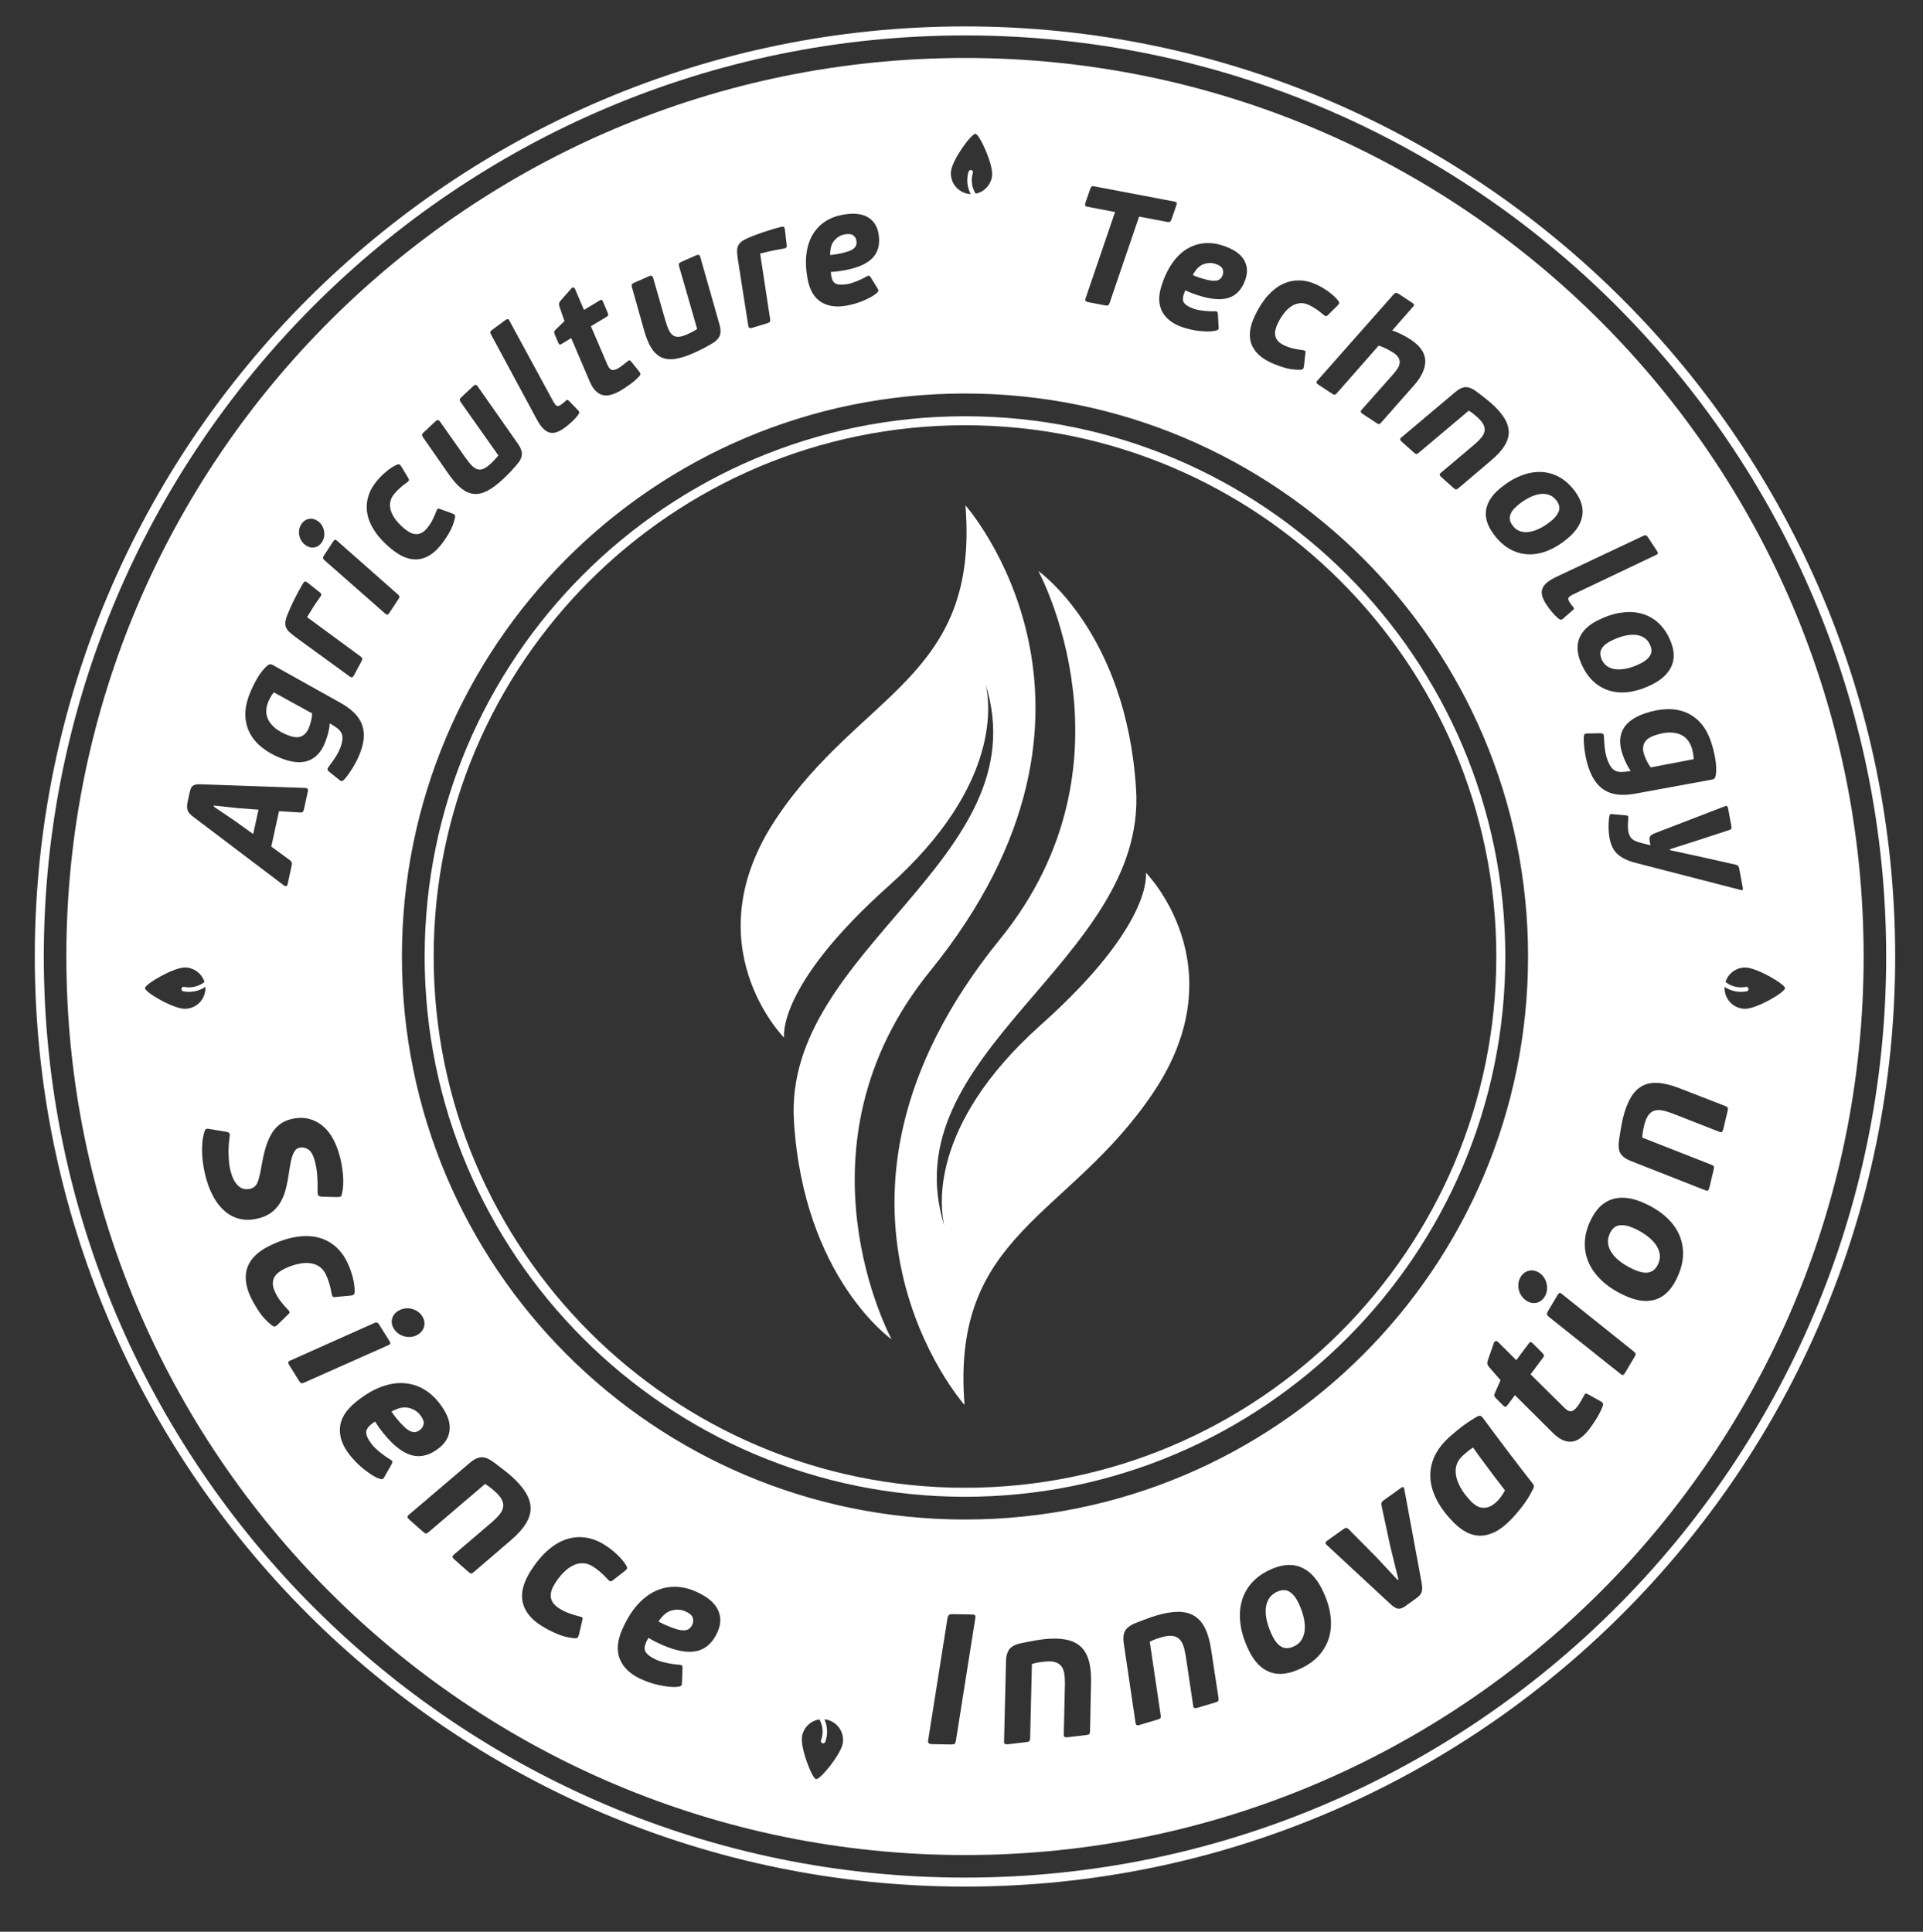
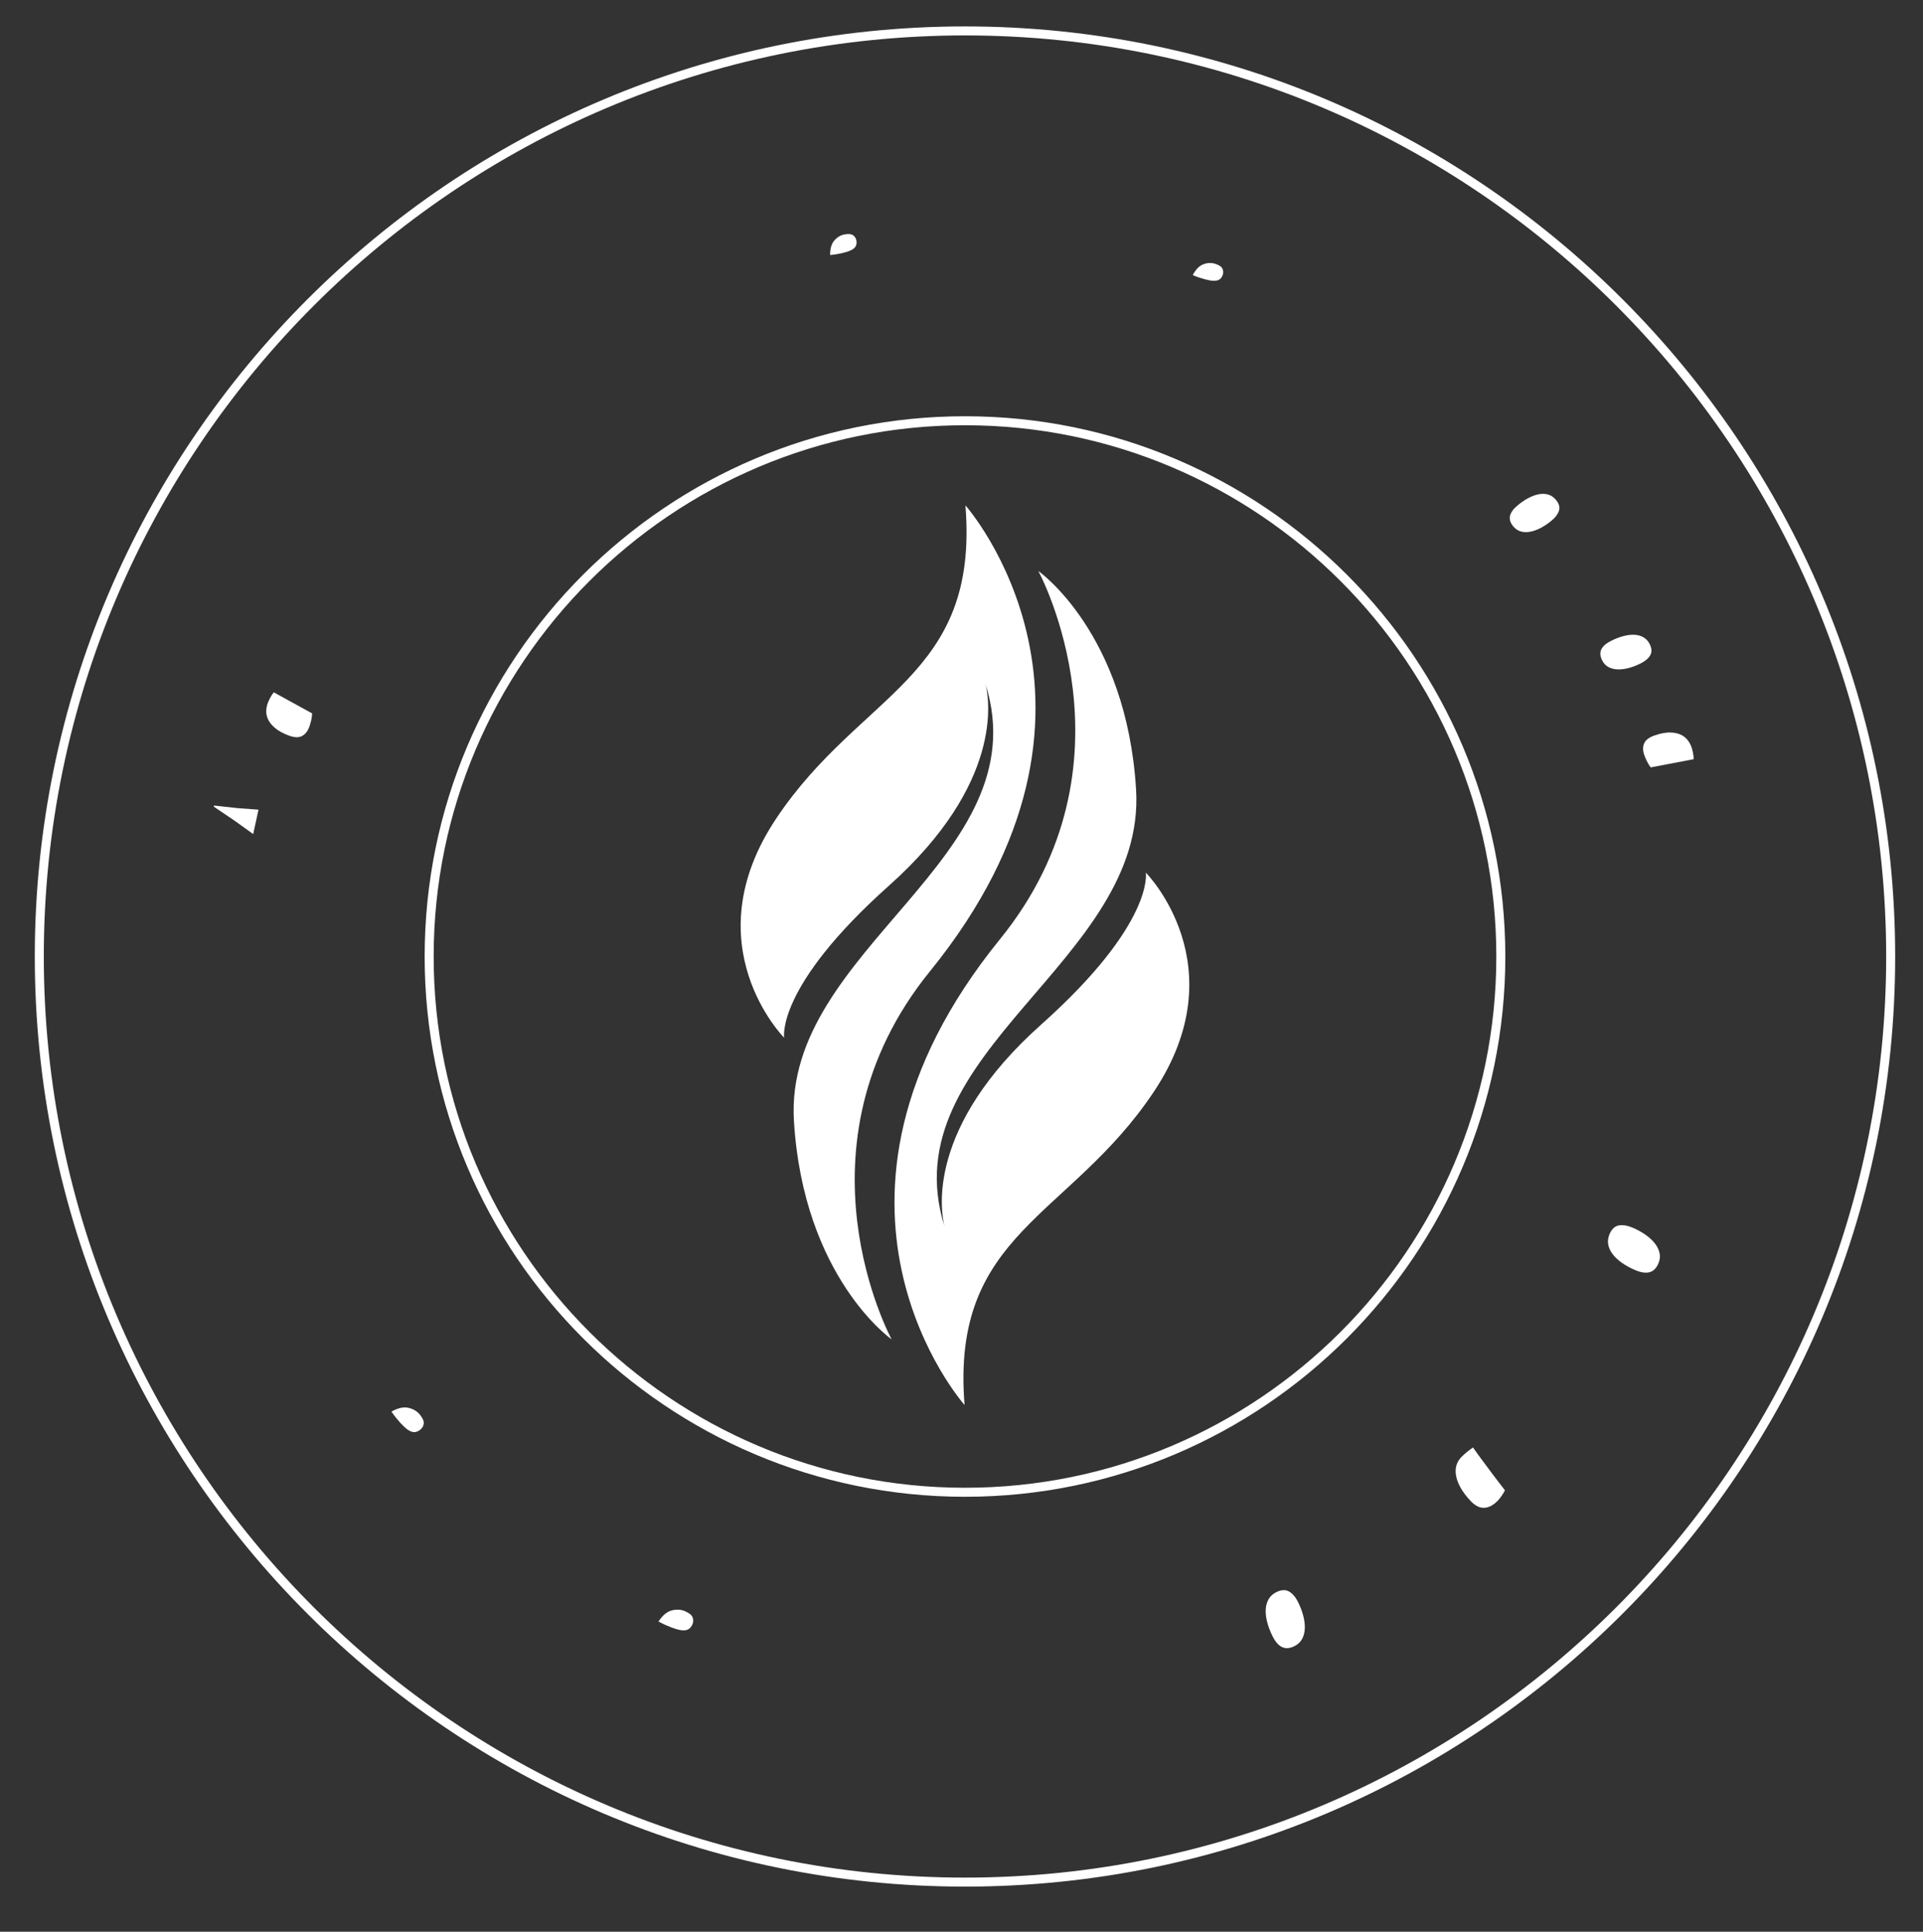
<svg xmlns="http://www.w3.org/2000/svg" version="1.1" id="Layer_1" x="0px" y="0px" width="307.562px" height="309px" viewBox="0 0 307.562 309" enable-background="new 0 0 307.562 309" xml:space="preserve">
  <rect x="0" y="0" width="307.562" height="309" fill="#333333" stroke="none" />
  <g>
    <g>
      <path fill="#FFFFFF" d="M63.374,226.83c0.491,0.6,0.918,1.07,1.287,1.41c0.367,0.342,0.7,0.576,0.999,0.704    c0.297,0.128,0.575,0.166,0.828,0.113c0.253-0.055,0.505-0.182,0.754-0.384c0.294-0.242,0.472-0.557,0.525-0.947    c0.057-0.393-0.148-0.874-0.612-1.443c-0.451-0.553-1.064-0.917-1.84-1.092c-0.776-0.175-1.678,0.029-2.704,0.609    c0.123,0.182,0.25,0.36,0.38,0.534C63.121,226.513,63.25,226.676,63.374,226.83z" />
      <path fill="#FFFFFF" d="M207.616,256.276c-0.396-0.799-0.875-1.365-1.438-1.696c-0.561-0.332-1.243-0.299-2.044,0.095    c-0.535,0.265-0.94,0.632-1.218,1.101c-0.276,0.471-0.436,1.014-0.474,1.63c-0.037,0.615,0.033,1.289,0.217,2.018    c0.183,0.729,0.469,1.485,0.855,2.269c0.44,0.893,0.946,1.478,1.517,1.759c0.571,0.284,1.239,0.237,2.006-0.144    c0.551-0.273,0.959-0.656,1.224-1.154c0.264-0.495,0.407-1.058,0.428-1.688c0.021-0.63-0.063-1.303-0.249-2.018    C208.252,257.729,207.978,257.009,207.616,256.276z" />
      <path fill="#FFFFFF" d="M109.587,257.734c-0.655-0.287-1.367-0.332-2.139-0.136c-0.77,0.196-1.48,0.789-2.128,1.773    c0.19,0.106,0.385,0.208,0.581,0.304c0.195,0.099,0.385,0.188,0.566,0.268c0.709,0.309,1.305,0.535,1.787,0.67    s0.885,0.194,1.21,0.172c0.323-0.022,0.586-0.115,0.788-0.279c0.202-0.16,0.367-0.391,0.497-0.684    c0.152-0.348,0.166-0.709,0.036-1.083C110.657,258.364,110.257,258.03,109.587,257.734z" />
      <path fill="#FFFFFF" d="M194.372,42.201c-0.599-0.196-1.228-0.175-1.889,0.065c-0.658,0.24-1.23,0.819-1.714,1.738    c0.177,0.078,0.354,0.149,0.535,0.219c0.181,0.067,0.355,0.129,0.521,0.184c0.65,0.212,1.19,0.356,1.627,0.435    c0.437,0.077,0.793,0.092,1.077,0.046c0.281-0.048,0.505-0.15,0.667-0.312c0.163-0.161,0.289-0.375,0.378-0.645    c0.104-0.318,0.084-0.636-0.062-0.953C195.368,42.662,194.989,42.402,194.372,42.201z" />
      <path fill="#FFFFFF" d="M136.499,39.789c0.227-0.177,0.373-0.374,0.44-0.592c0.067-0.22,0.075-0.467,0.024-0.746    c-0.059-0.331-0.229-0.6-0.503-0.81c-0.278-0.212-0.737-0.259-1.373-0.145c-0.622,0.111-1.165,0.43-1.63,0.954    c-0.468,0.524-0.695,1.306-0.688,2.345c0.194-0.017,0.387-0.038,0.577-0.063c0.192-0.024,0.371-0.054,0.546-0.085    c0.67-0.121,1.216-0.251,1.636-0.389C135.948,40.12,136.272,39.963,136.499,39.789z" />
      <polygon fill="#FFFFFF" points="40.495,133.415 41.345,129.515 37.984,129.267 34.233,128.851 34.193,129.03 37.542,131.293   " />
      <path fill="#FFFFFF" d="M262.98,118.872c-0.245,0.535-0.251,1.151-0.015,1.848c0.077,0.233,0.203,0.537,0.375,0.914    c0.172,0.375,0.395,0.749,0.667,1.118l6.872-1.311c0.006-0.317-0.031-0.653-0.104-1.017c-0.076-0.362-0.152-0.652-0.223-0.868    c-0.152-0.448-0.377-0.857-0.675-1.226c-0.302-0.371-0.688-0.657-1.163-0.858c-0.473-0.2-1.039-0.303-1.694-0.304    c-0.655,0-1.433,0.148-2.327,0.45C263.798,117.92,263.226,118.337,262.98,118.872z" />
      <path fill="#FFFFFF" d="M44.047,116.495c0.503,0.421,1.195,0.798,2.08,1.137c0.88,0.342,1.587,0.383,2.118,0.128    c0.529-0.257,0.926-0.729,1.19-1.415c0.087-0.229,0.186-0.542,0.29-0.942c0.11-0.399,0.174-0.828,0.202-1.287l-6.132-3.372    c-0.205,0.241-0.395,0.524-0.568,0.852c-0.172,0.327-0.298,0.599-0.38,0.811c-0.169,0.44-0.256,0.899-0.262,1.375    c-0.006,0.478,0.11,0.943,0.346,1.401C43.171,115.637,43.54,116.076,44.047,116.495z" />
      <path fill="#FFFFFF" d="M262.854,101.942c-0.416-0.24-0.896-0.375-1.441-0.403c-0.543-0.027-1.137,0.043-1.775,0.211    c-0.642,0.168-1.307,0.426-1.993,0.775c-0.782,0.396-1.294,0.847-1.536,1.354c-0.245,0.507-0.194,1.096,0.146,1.767    c0.244,0.483,0.588,0.84,1.027,1.068c0.438,0.229,0.938,0.35,1.493,0.361s1.148-0.067,1.776-0.239    c0.63-0.173,1.265-0.421,1.906-0.746c0.703-0.356,1.195-0.784,1.483-1.282c0.286-0.5,0.253-1.102-0.105-1.803    C263.601,102.535,263.271,102.182,262.854,101.942z" />
      <path fill="#FFFFFF" d="M243.286,85.024c0.481,0.124,0.994,0.128,1.537,0.015c0.545-0.113,1.105-0.325,1.681-0.635    c0.573-0.31,1.133-0.693,1.685-1.154c0.605-0.506,0.991-1.034,1.157-1.584c0.167-0.552-0.003-1.13-0.51-1.733    c-0.335-0.403-0.733-0.675-1.192-0.813c-0.462-0.142-0.96-0.163-1.498-0.068c-0.534,0.096-1.097,0.297-1.682,0.606    c-0.588,0.308-1.178,0.71-1.769,1.205c-0.67,0.562-1.066,1.116-1.19,1.665c-0.124,0.547,0.057,1.11,0.54,1.688    C242.395,84.632,242.808,84.9,243.286,85.024z" />
      <path fill="#FFFFFF" d="M264.649,198.857c-0.396-0.492-0.896-0.948-1.504-1.37c-0.607-0.423-1.287-0.794-2.035-1.113    c-0.821-0.351-1.554-0.469-2.195-0.356c-0.643,0.115-1.14,0.582-1.491,1.404c-0.233,0.547-0.304,1.09-0.21,1.627    c0.095,0.537,0.328,1.053,0.699,1.545c0.372,0.495,0.866,0.959,1.479,1.394c0.612,0.436,1.321,0.824,2.125,1.168    c0.912,0.39,1.678,0.507,2.294,0.348c0.618-0.156,1.095-0.626,1.432-1.412c0.242-0.565,0.302-1.123,0.181-1.672    C265.3,199.871,265.042,199.35,264.649,198.857z" />
-       <path fill="#FFFFFF" d="M154.341,9.271c-79.378,0-143.73,64.353-143.73,143.73c0,79.379,64.353,143.728,143.73,143.728    s143.727-64.349,143.727-143.728C298.067,73.624,233.719,9.271,154.341,9.271z M276.218,128.955    c0.082,0.064,0.139,0.165,0.164,0.303l0.516,2.79c0.045,0.24,0.045,0.409,0,0.506c-0.045,0.099-0.161,0.174-0.347,0.226    l-5.087,1.66l-4.389,1.398l0.028,0.154l4.924,1.067l5.489,1.229c0.204,0.052,0.354,0.113,0.447,0.185    c0.093,0.072,0.162,0.226,0.207,0.469l0.578,3.124c0.025,0.137,0.006,0.236-0.053,0.291c-0.062,0.056-0.17,0.053-0.324-0.008    l-16.824-4.342c-1.199-0.312-2.13-0.76-2.797-1.34c-0.671-0.579-1.112-1.463-1.331-2.65c-0.09-0.483-0.141-1.021-0.152-1.615    c-0.011-0.596,0.022-1.158,0.102-1.689c0.042-0.255,0.096-0.408,0.157-0.455c0.062-0.047,0.203-0.053,0.422-0.025l2.062,0.181    c0.237,0.027,0.367,0.083,0.392,0.168s0.031,0.235,0.017,0.45c-0.039,0.364-0.059,0.723-0.057,1.08    c0.007,0.354,0.026,0.635,0.064,0.842c0.052,0.275,0.122,0.512,0.213,0.71c0.086,0.196,0.208,0.365,0.359,0.506    c0.149,0.14,0.342,0.262,0.574,0.361c0.23,0.101,0.526,0.196,0.881,0.292l1.515,0.389l-0.109-0.594    c-0.071-0.381-0.052-0.659,0.058-0.839c0.11-0.181,0.389-0.358,0.837-0.529l11.07-4.261    C276.005,128.901,276.135,128.89,276.218,128.955z M272.018,115.672c0.687,0.775,1.235,1.778,1.649,3.006    c0.289,0.862,0.515,1.771,0.678,2.723c0.163,0.951,0.185,1.836,0.069,2.648c-0.053,0.222-0.126,0.381-0.212,0.475    c-0.088,0.095-0.229,0.156-0.424,0.184l-12.186,2.236c-0.853,0.156-1.656,0.22-2.417,0.188c-0.757-0.031-1.46-0.197-2.104-0.496    c-0.647-0.3-1.222-0.766-1.729-1.389c-0.504-0.625-0.932-1.459-1.283-2.505c-0.261-0.78-0.459-1.625-0.589-2.53    c-0.13-0.909-0.183-1.688-0.163-2.342c0.039-0.272,0.102-0.431,0.186-0.479c0.088-0.048,0.206-0.066,0.354-0.063l2.177-0.039    c0.211,0.023,0.345,0.068,0.408,0.142c0.059,0.071,0.096,0.234,0.105,0.49c0.015,0.476,0.054,1.039,0.124,1.688    c0.074,0.649,0.192,1.226,0.357,1.722c0.175,0.516,0.363,0.932,0.571,1.25s0.454,0.549,0.735,0.695    c0.278,0.146,0.622,0.216,1.024,0.211c0.405-0.009,0.895-0.062,1.468-0.161c-0.274-0.388-0.528-0.821-0.755-1.3    c-0.224-0.479-0.418-0.956-0.578-1.438c-0.284-0.849-0.403-1.611-0.354-2.293c0.048-0.682,0.236-1.288,0.565-1.823    c0.326-0.536,0.785-0.998,1.376-1.39c0.589-0.393,1.271-0.72,2.052-0.98c1.214-0.407,2.366-0.628,3.461-0.665    c1.098-0.035,2.105,0.136,3.027,0.508C270.528,114.32,271.334,114.895,272.018,115.672z M266.864,101.835    c0.854,1.682,1.047,3.167,0.58,4.451s-1.52,2.344-3.158,3.176c-1.17,0.594-2.307,0.984-3.41,1.172    c-1.103,0.188-2.134,0.167-3.093-0.062c-0.96-0.227-1.836-0.66-2.621-1.301c-0.784-0.64-1.446-1.488-1.984-2.549    c-0.862-1.698-1.082-3.167-0.663-4.41c0.419-1.241,1.412-2.258,2.972-3.05c1.28-0.65,2.505-1.065,3.67-1.245    c1.165-0.179,2.233-0.15,3.21,0.09c0.975,0.239,1.844,0.676,2.606,1.308S266.366,100.854,266.864,101.835z M262.823,85.715    c0.225-0.104,0.379-0.13,0.469-0.073c0.092,0.056,0.189,0.163,0.296,0.324l1.402,2.127c0.106,0.161,0.157,0.294,0.155,0.402    c-0.004,0.105-0.093,0.197-0.273,0.273l-13.292,6.324c-0.394,0.196-0.634,0.375-0.715,0.535c-0.085,0.158-0.02,0.398,0.191,0.722    c0.078,0.116,0.167,0.242,0.265,0.376c0.099,0.134,0.194,0.255,0.287,0.361c0.101,0.123,0.148,0.212,0.144,0.269    c-0.006,0.054-0.067,0.133-0.188,0.234l-1.615,1.413c-0.124,0.102-0.236,0.144-0.342,0.13c-0.104-0.015-0.229-0.088-0.382-0.221    c-0.366-0.302-0.715-0.654-1.044-1.056c-0.327-0.403-0.607-0.779-0.839-1.13c-0.317-0.482-0.539-0.929-0.663-1.34    c-0.126-0.409-0.13-0.797-0.01-1.157c0.115-0.362,0.361-0.7,0.729-1.016c0.367-0.317,0.888-0.635,1.56-0.953L262.823,85.715z     M64.283,153.002c0-49.735,40.319-90.057,90.057-90.057c49.734,0,90.056,40.321,90.056,90.057    c0,49.737-40.321,90.057-90.056,90.057C104.603,243.059,64.283,202.739,64.283,153.002z M67.84,212.146    c-0.126,0.548-0.45,0.984-0.974,1.311c-0.335,0.211-0.69,0.338-1.061,0.383s-0.735,0.02-1.096-0.07    c-0.361-0.09-0.691-0.242-0.986-0.453c-0.299-0.213-0.535-0.463-0.715-0.749c-0.326-0.521-0.428-1.049-0.304-1.582    c0.122-0.534,0.436-0.958,0.941-1.274c0.337-0.209,0.692-0.346,1.065-0.403c0.372-0.058,0.737-0.046,1.094,0.037    c0.355,0.081,0.687,0.227,0.991,0.433c0.305,0.207,0.553,0.464,0.741,0.766C67.864,211.066,67.964,211.601,67.84,212.146z     M242.858,205.29c0.044-0.365,0.158-0.702,0.34-1.01c0.312-0.529,0.743-0.863,1.285-1.001c0.545-0.143,1.08-0.054,1.611,0.26    c0.342,0.203,0.617,0.457,0.826,0.767c0.209,0.311,0.357,0.645,0.443,1.007c0.084,0.361,0.102,0.725,0.05,1.084    c-0.052,0.362-0.166,0.687-0.337,0.977c-0.313,0.53-0.736,0.863-1.267,1c-0.529,0.135-1.052,0.052-1.563-0.251    c-0.342-0.202-0.624-0.458-0.849-0.763c-0.222-0.304-0.379-0.633-0.47-0.987C242.839,206.019,242.815,205.658,242.858,205.29z     M246.301,75.492c1.005,0.014,1.95,0.241,2.835,0.685c0.885,0.444,1.682,1.089,2.388,1.933c1.21,1.446,1.735,2.849,1.57,4.207    c-0.166,1.356-0.953,2.625-2.363,3.805c-1.006,0.843-2.027,1.48-3.057,1.911c-1.032,0.432-2.043,0.645-3.028,0.638    c-0.988-0.005-1.936-0.23-2.846-0.677c-0.908-0.446-1.747-1.124-2.51-2.035c-1.221-1.46-1.767-2.842-1.637-4.147    c0.129-1.305,0.862-2.519,2.206-3.643c1.1-0.921,2.198-1.603,3.292-2.039C244.247,75.691,245.296,75.479,246.301,75.492z     M234.185,61.943c0.437-0.079,0.923,0.039,1.462,0.355c0.155,0.09,0.354,0.228,0.599,0.412c0.245,0.185,0.513,0.387,0.797,0.607    c0.284,0.219,0.561,0.436,0.827,0.651c0.267,0.215,0.498,0.408,0.691,0.584c0.876,0.781,1.549,1.547,2.019,2.296    c0.467,0.748,0.712,1.488,0.729,2.219c0.015,0.73-0.207,1.471-0.667,2.223c-0.462,0.75-1.17,1.53-2.129,2.341l-5.271,4.479    c-0.155,0.12-0.276,0.184-0.363,0.188c-0.087,0.006-0.22-0.074-0.402-0.237l-1.959-1.751c-0.144-0.128-0.228-0.244-0.251-0.349    c-0.025-0.104,0.04-0.216,0.193-0.336l5.471-4.621c0.438-0.383,0.785-0.741,1.045-1.072c0.262-0.33,0.417-0.668,0.465-1.012    c0.051-0.343-0.02-0.692-0.206-1.048c-0.188-0.354-0.509-0.737-0.968-1.146c-0.129-0.116-0.312-0.273-0.545-0.471    c-0.234-0.198-0.508-0.388-0.813-0.568l-8.01,6.753c-0.155,0.119-0.275,0.183-0.363,0.188c-0.085,0.004-0.22-0.075-0.403-0.238    l-1.938-1.731c-0.144-0.13-0.228-0.245-0.249-0.351c-0.026-0.104,0.038-0.215,0.192-0.335l8.702-7.331    C233.3,62.258,233.749,62.024,234.185,61.943z M223.663,46.976l2.189,1.447c0.191,0.126,0.293,0.234,0.303,0.326    c0.016,0.092-0.047,0.209-0.183,0.351l-3.306,3.766c0.228,0.066,0.478,0.157,0.749,0.273c0.269,0.114,0.537,0.24,0.808,0.375    c0.267,0.135,0.518,0.27,0.754,0.404c0.235,0.136,0.441,0.261,0.616,0.376c1.533,1.014,2.321,2.141,2.36,3.384    s-0.562,2.567-1.805,3.971l-5.244,5.944c-0.146,0.156-0.259,0.238-0.338,0.248c-0.082,0.011-0.223-0.052-0.429-0.187l-2.191-1.447    c-0.161-0.106-0.26-0.209-0.298-0.31c-0.04-0.099,0.008-0.218,0.143-0.36l4.929-5.557c0.308-0.341,0.567-0.67,0.776-0.983    c0.205-0.313,0.326-0.616,0.363-0.908c0.033-0.291-0.028-0.579-0.186-0.861c-0.161-0.284-0.451-0.565-0.876-0.845    c-0.13-0.088-0.293-0.184-0.485-0.29c-0.192-0.105-0.393-0.213-0.606-0.321c-0.211-0.108-0.419-0.204-0.629-0.288    c-0.204-0.085-0.396-0.153-0.57-0.206l-6.703,7.627c-0.146,0.154-0.263,0.235-0.349,0.241c-0.088,0.005-0.229-0.055-0.417-0.181    l-2.192-1.446c-0.16-0.107-0.256-0.207-0.288-0.301c-0.032-0.095,0.021-0.213,0.155-0.355l12.191-13.789    C223.131,46.825,223.384,46.792,223.663,46.976z M200.732,50.441c0.614-1.277,1.3-2.335,2.06-3.176    c0.761-0.84,1.565-1.456,2.42-1.853c0.856-0.395,1.748-0.579,2.674-0.552s1.863,0.268,2.809,0.723    c0.631,0.303,1.253,0.678,1.863,1.126c0.611,0.447,1.105,0.92,1.491,1.415c0.104,0.147,0.147,0.27,0.13,0.369    c-0.02,0.098-0.104,0.226-0.26,0.385l-1.549,1.528c-0.131,0.15-0.258,0.203-0.377,0.152c-0.125-0.048-0.273-0.153-0.448-0.315    c-0.341-0.3-0.703-0.576-1.087-0.827c-0.385-0.253-0.743-0.459-1.074-0.617c-0.521-0.251-1.021-0.351-1.5-0.3    c-0.481,0.052-0.938,0.221-1.369,0.51c-0.43,0.289-0.827,0.67-1.19,1.148c-0.364,0.475-0.689,1.013-0.979,1.61    c-0.175,0.364-0.296,0.709-0.362,1.036c-0.071,0.325-0.074,0.634-0.009,0.927c0.062,0.293,0.202,0.564,0.423,0.816    c0.219,0.25,0.533,0.473,0.944,0.671c0.503,0.242,1.021,0.422,1.548,0.538c0.527,0.118,1.002,0.199,1.424,0.249    c0.207,0.02,0.342,0.057,0.414,0.109c0.071,0.055,0.09,0.179,0.054,0.376l-0.236,2.128c-0.028,0.182-0.076,0.314-0.146,0.397    c-0.07,0.082-0.222,0.126-0.456,0.13c-0.884,0.021-1.754-0.099-2.608-0.363c-0.854-0.264-1.579-0.54-2.179-0.828    c-1.606-0.771-2.62-1.781-3.043-3.033C199.69,53.672,199.896,52.178,200.732,50.441z M189.9,39.783    c0.853-0.502,1.76-0.795,2.718-0.878c0.957-0.083,1.934,0.039,2.933,0.366c1.664,0.544,2.787,1.284,3.362,2.22    c0.581,0.935,0.68,1.977,0.305,3.124c-0.513,1.564-1.387,2.562-2.625,2.996c-1.235,0.434-2.922,0.301-5.049-0.396    c-0.318-0.104-0.636-0.216-0.954-0.338c-0.318-0.123-0.653-0.271-1.002-0.44c-0.405,0.846-0.501,1.473-0.286,1.884    c0.216,0.411,0.787,0.778,1.712,1.099c0.2,0.065,0.435,0.124,0.704,0.176c0.268,0.051,0.549,0.092,0.842,0.123    c0.296,0.032,0.589,0.054,0.878,0.066c0.291,0.013,0.558,0.013,0.803-0.001c0.219-0.001,0.36,0.021,0.419,0.068    c0.057,0.047,0.099,0.147,0.121,0.303l0.13,2.226c0.04,0.271-0.119,0.44-0.471,0.508c-0.399,0.092-0.833,0.135-1.301,0.128    c-0.467-0.006-0.937-0.034-1.406-0.087c-0.473-0.053-0.927-0.133-1.359-0.239c-0.437-0.104-0.819-0.212-1.153-0.32    c-1.58-0.518-2.686-1.345-3.318-2.481c-0.631-1.138-0.668-2.562-0.107-4.276c0.477-1.447,1.064-2.654,1.769-3.623    C188.266,41.021,189.045,40.286,189.9,39.783z M173.589,32.475l0.773-2.233c0.076-0.218,0.155-0.354,0.237-0.41    c0.081-0.055,0.216-0.065,0.407-0.029l12.822,2.436c0.189,0.037,0.307,0.095,0.354,0.176c0.047,0.08,0.031,0.229-0.045,0.445    l-0.772,2.231c-0.069,0.184-0.147,0.307-0.229,0.371c-0.085,0.064-0.22,0.078-0.411,0.044l-4.539-0.863l-4.703,13.781    c-0.078,0.217-0.16,0.353-0.25,0.407c-0.093,0.053-0.259,0.057-0.498,0.012l-2.683-0.51c-0.208-0.038-0.345-0.105-0.416-0.199    c-0.073-0.094-0.07-0.241,0.002-0.441l4.703-13.78l-4.438-0.844c-0.188-0.037-0.301-0.098-0.338-0.185    S173.535,32.659,173.589,32.475z M152.1,27.413c0.183-1.815,3.243-6.069,3.926-6c0.637,0.063,2.828,4.85,2.646,6.666    c-0.15,1.47-1.244,2.619-2.62,2.901c-0.216-0.339-0.382-0.703-0.485-1.086c-0.034-0.113-0.059-0.229-0.078-0.345c0,0,0,0-0.002,0    c-0.111-0.611-0.082-1.249,0.103-1.859c0.003-0.015,0.013-0.026,0.013-0.04c0.037-0.146-0.016-0.308-0.146-0.396    c-0.167-0.111-0.389-0.065-0.502,0.1c-0.02,0.031-0.037,0.065-0.045,0.099c-0.002,0.011-0.007,0.023-0.007,0.034    c-0.359,1.193-0.225,2.473,0.347,3.555c-0.063-0.002-0.129-0.004-0.195-0.011C153.234,30.848,151.915,29.228,152.1,27.413z     M128.991,40.544c0.16-1.186,0.495-2.201,1.011-3.05c0.515-0.85,1.173-1.537,1.976-2.065c0.805-0.526,1.722-0.884,2.755-1.069    c1.726-0.311,3.062-0.192,4.017,0.355c0.951,0.55,1.533,1.419,1.75,2.608c0.29,1.619-0.006,2.914-0.889,3.882    c-0.884,0.97-2.43,1.652-4.633,2.05c-0.33,0.06-0.662,0.11-1.002,0.152c-0.338,0.044-0.704,0.074-1.09,0.09    c0.043,0.936,0.257,1.533,0.642,1.793c0.387,0.26,1.062,0.312,2.03,0.155c0.208-0.038,0.441-0.098,0.7-0.181    c0.262-0.083,0.529-0.18,0.802-0.292c0.273-0.111,0.54-0.229,0.802-0.357c0.263-0.128,0.499-0.253,0.707-0.382    c0.193-0.104,0.329-0.151,0.402-0.139c0.072,0.015,0.158,0.084,0.25,0.208l1.168,1.898c0.167,0.221,0.108,0.443-0.171,0.671    c-0.307,0.27-0.667,0.512-1.084,0.729c-0.414,0.218-0.841,0.415-1.28,0.592c-0.438,0.177-0.875,0.322-1.308,0.437    c-0.436,0.113-0.822,0.201-1.166,0.264c-1.638,0.294-3.006,0.091-4.101-0.609c-1.095-0.701-1.804-1.938-2.125-3.713    C128.885,43.071,128.832,41.729,128.991,40.544z M117.999,39.461c0.09-0.274,0.254-0.517,0.492-0.725    c0.239-0.209,0.583-0.418,1.033-0.628c0.905-0.382,1.799-0.72,2.671-1.011s1.73-0.545,2.581-0.766    c0.267-0.08,0.455-0.096,0.562-0.045c0.104,0.049,0.175,0.217,0.206,0.5l0.272,2.359c0.043,0.261,0.009,0.426-0.098,0.495    s-0.276,0.12-0.503,0.152c-0.732,0.111-1.374,0.231-1.921,0.359c-0.545,0.129-1.117,0.266-1.717,0.408l1.588,10.438    c0.036,0.245,0.019,0.412-0.056,0.498c-0.074,0.087-0.22,0.161-0.439,0.229l-2.336,0.705c-0.187,0.056-0.332,0.069-0.441,0.037    c-0.11-0.031-0.187-0.168-0.223-0.414l-1.636-10.424c-0.07-0.471-0.115-0.883-0.14-1.233    C117.872,40.048,117.905,39.736,117.999,39.461z M101.044,45.519c0.027-0.09,0.153-0.184,0.379-0.284l2.424-1.073    c0.319-0.141,0.522-0.05,0.61,0.274l1.961,6.829c0.169,0.597,0.344,1.089,0.526,1.477c0.181,0.39,0.4,0.68,0.659,0.871    c0.256,0.193,0.567,0.279,0.934,0.261c0.366-0.018,0.828-0.15,1.388-0.398c0.162-0.07,0.386-0.18,0.676-0.328    c0.287-0.146,0.591-0.319,0.903-0.516l-2.893-10.034c-0.045-0.19-0.052-0.331-0.015-0.425c0.033-0.092,0.162-0.187,0.388-0.287    l2.401-1.063c0.32-0.142,0.523-0.05,0.61,0.275l3.102,10.891c0.16,0.58,0.188,1.085,0.082,1.516    c-0.108,0.429-0.411,0.832-0.916,1.209c-0.177,0.117-0.401,0.255-0.678,0.415c-0.272,0.158-0.568,0.324-0.886,0.493    c-0.318,0.17-0.63,0.327-0.94,0.473c-0.307,0.147-0.573,0.27-0.799,0.369c-1.138,0.504-2.128,0.817-2.972,0.942    c-0.845,0.127-1.58,0.045-2.204-0.243s-1.162-0.787-1.612-1.498c-0.448-0.711-0.833-1.646-1.154-2.805l-1.947-6.922    C101.026,45.747,101.015,45.606,101.044,45.519z M88.844,52.751l1.433-1.385l-0.811-2.363c-0.062-0.206-0.073-0.379-0.034-0.516    c0.039-0.136,0.12-0.272,0.244-0.408l1.709-1.948c0.115-0.111,0.231-0.158,0.341-0.144c0.112,0.014,0.205,0.121,0.283,0.318    l1.391,3.271l2.496-1.504c0.163-0.1,0.287-0.126,0.363-0.082c0.079,0.045,0.141,0.137,0.184,0.273l0.737,1.733    c0.06,0.169,0.089,0.298,0.093,0.388c0.006,0.089-0.085,0.189-0.266,0.297l-2.496,1.505l2.654,6.188    c0.203,0.471,0.439,0.738,0.712,0.799c0.27,0.062,0.625-0.039,1.062-0.301c0.208-0.127,0.455-0.301,0.74-0.525    c0.284-0.222,0.522-0.411,0.715-0.568c0.132-0.12,0.236-0.167,0.314-0.143c0.076,0.025,0.152,0.087,0.23,0.183l1.36,1.695    c0.061,0.105,0.106,0.196,0.132,0.271c0.025,0.078-0.025,0.197-0.154,0.355c-0.457,0.5-0.958,0.945-1.51,1.338    c-0.548,0.394-1.014,0.703-1.387,0.928c-1.261,0.76-2.293,1.01-3.104,0.752c-0.811-0.259-1.461-0.965-1.95-2.12l-2.964-6.953    l-1.553,0.936c-0.163,0.101-0.281,0.114-0.355,0.045c-0.073-0.069-0.139-0.167-0.193-0.297l-0.553-1.323    c-0.06-0.168-0.087-0.288-0.082-0.364C88.633,53.006,88.703,52.896,88.844,52.751z M78.438,53.047    c0.052-0.092,0.155-0.195,0.311-0.311l2.049-1.515c0.154-0.114,0.284-0.173,0.391-0.177c0.107-0.001,0.203,0.084,0.29,0.261    L88.5,64.242c0.218,0.381,0.407,0.611,0.574,0.686c0.163,0.074,0.399-0.003,0.71-0.233c0.111-0.081,0.233-0.177,0.362-0.282    c0.126-0.105,0.241-0.207,0.346-0.305c0.116-0.109,0.2-0.162,0.257-0.159s0.138,0.061,0.247,0.178l1.498,1.539    c0.106,0.115,0.155,0.226,0.146,0.331c-0.008,0.105-0.075,0.235-0.199,0.393c-0.282,0.384-0.616,0.749-0.999,1.1    c-0.387,0.349-0.746,0.648-1.084,0.897c-0.465,0.344-0.897,0.59-1.303,0.735c-0.402,0.147-0.788,0.169-1.154,0.071    c-0.368-0.099-0.72-0.324-1.056-0.675c-0.334-0.349-0.678-0.853-1.032-1.506l-7.274-13.5    C78.423,53.295,78.388,53.14,78.438,53.047z M67.756,69.166l1.939-1.81c0.256-0.239,0.479-0.22,0.667,0.06l4.092,5.808    c0.355,0.508,0.682,0.916,0.979,1.224c0.302,0.308,0.603,0.51,0.909,0.606c0.307,0.098,0.631,0.078,0.968-0.061    c0.341-0.137,0.731-0.413,1.18-0.832c0.13-0.12,0.307-0.295,0.532-0.529c0.222-0.234,0.453-0.495,0.683-0.785l-6.022-8.531    c-0.107-0.163-0.156-0.297-0.154-0.395c0.002-0.099,0.096-0.231,0.273-0.399l1.919-1.793c0.256-0.239,0.479-0.218,0.667,0.06    l6.5,9.271c0.344,0.496,0.535,0.965,0.575,1.405c0.042,0.44-0.113,0.922-0.468,1.441c-0.129,0.17-0.299,0.374-0.504,0.614    c-0.204,0.241-0.43,0.494-0.675,0.758s-0.49,0.516-0.731,0.755c-0.245,0.24-0.456,0.442-0.637,0.61    c-0.906,0.85-1.738,1.47-2.496,1.865c-0.757,0.396-1.477,0.559-2.164,0.493c-0.685-0.066-1.355-0.362-2.013-0.886    c-0.658-0.524-1.327-1.282-2.011-2.272l-4.109-5.9c-0.107-0.165-0.16-0.295-0.163-0.386    C67.489,69.464,67.577,69.334,67.756,69.166z M58.864,79.547c0.244-0.894,0.699-1.747,1.363-2.561    c0.442-0.543,0.955-1.057,1.534-1.544c0.58-0.487,1.156-0.858,1.729-1.115c0.165-0.068,0.296-0.079,0.386-0.039    c0.093,0.041,0.197,0.155,0.314,0.341l1.121,1.866c0.115,0.162,0.135,0.298,0.059,0.405s-0.214,0.226-0.411,0.359    c-0.371,0.261-0.727,0.548-1.061,0.86c-0.338,0.314-0.622,0.613-0.853,0.898c-0.366,0.446-0.583,0.909-0.645,1.389    c-0.064,0.479-0.01,0.963,0.172,1.448c0.18,0.484,0.458,0.963,0.832,1.427c0.378,0.468,0.825,0.911,1.34,1.332    c0.31,0.255,0.616,0.455,0.917,0.6c0.302,0.144,0.599,0.219,0.901,0.227c0.298,0.008,0.596-0.065,0.893-0.221    c0.295-0.152,0.585-0.406,0.874-0.76c0.354-0.433,0.65-0.892,0.89-1.378c0.237-0.482,0.428-0.925,0.575-1.324    c0.066-0.194,0.138-0.318,0.204-0.376c0.07-0.057,0.194-0.045,0.377,0.037l2.016,0.731c0.169,0.07,0.284,0.147,0.35,0.234    c0.064,0.088,0.072,0.245,0.02,0.474c-0.187,0.866-0.511,1.683-0.969,2.449c-0.456,0.768-0.897,1.408-1.318,1.923    c-1.127,1.38-2.349,2.126-3.662,2.241c-1.318,0.115-2.719-0.437-4.211-1.656c-1.098-0.898-1.964-1.814-2.601-2.751    c-0.636-0.936-1.047-1.867-1.229-2.791C58.587,81.35,58.619,80.44,58.864,79.547z M53.255,86.668    c0.135-0.205,0.245-0.314,0.33-0.332c0.083-0.019,0.196,0.041,0.34,0.177l9.723,8.581c0.141,0.137,0.22,0.245,0.236,0.33    c0.021,0.086-0.038,0.23-0.174,0.434l-1.434,2.171c-0.104,0.16-0.205,0.258-0.301,0.29c-0.092,0.031-0.21-0.02-0.352-0.155    l-9.74-8.56c-0.141-0.135-0.214-0.257-0.216-0.362c-0.004-0.108,0.048-0.24,0.154-0.401L53.255,86.668z M47.856,84.714    c0.057-0.32,0.17-0.611,0.344-0.874c0.299-0.453,0.688-0.73,1.174-0.831c0.487-0.099,0.956,0,1.406,0.3    c0.293,0.192,0.526,0.43,0.699,0.71c0.171,0.282,0.286,0.582,0.346,0.906c0.059,0.321,0.059,0.642-0.003,0.957    c-0.062,0.317-0.175,0.599-0.339,0.847c-0.297,0.453-0.683,0.729-1.155,0.824c-0.474,0.098-0.929,0.002-1.368-0.287    c-0.293-0.192-0.531-0.428-0.715-0.706c-0.183-0.278-0.307-0.575-0.371-0.892C47.81,85.354,47.804,85.036,47.856,84.714z     M45.927,98.438c0.367-0.913,0.759-1.782,1.17-2.604c0.411-0.823,0.84-1.612,1.281-2.368c0.132-0.247,0.254-0.391,0.365-0.431    c0.11-0.04,0.275,0.029,0.498,0.208l1.863,1.474c0.215,0.155,0.31,0.295,0.282,0.419c-0.026,0.124-0.111,0.279-0.249,0.463    c-0.438,0.6-0.808,1.138-1.102,1.615c-0.297,0.477-0.604,0.977-0.924,1.501l8.508,6.254c0.199,0.146,0.304,0.276,0.312,0.389    c0.008,0.115-0.039,0.271-0.146,0.472l-1.153,2.154c-0.091,0.169-0.186,0.282-0.285,0.338c-0.1,0.057-0.25,0.012-0.45-0.136    l-8.532-6.206c-0.383-0.286-0.707-0.543-0.971-0.773c-0.264-0.231-0.463-0.475-0.591-0.733c-0.13-0.259-0.184-0.546-0.164-0.863    C45.658,99.294,45.754,98.903,45.927,98.438z M39.89,111.098c0.327-0.849,0.729-1.692,1.21-2.53    c0.484-0.837,1.026-1.533,1.635-2.087c0.184-0.136,0.339-0.211,0.468-0.228c0.127-0.016,0.275,0.026,0.441,0.128l10.815,6.044    c0.757,0.423,1.418,0.888,1.981,1.396c0.565,0.508,0.998,1.084,1.307,1.728c0.307,0.641,0.455,1.363,0.447,2.167    c-0.012,0.804-0.212,1.721-0.609,2.749c-0.295,0.769-0.683,1.545-1.162,2.327c-0.478,0.78-0.935,1.415-1.367,1.907    c-0.203,0.184-0.352,0.268-0.447,0.248c-0.097-0.017-0.2-0.076-0.312-0.176l-1.701-1.357c-0.148-0.15-0.222-0.273-0.224-0.367    c0-0.095,0.075-0.244,0.23-0.446c0.292-0.374,0.62-0.835,0.979-1.381c0.359-0.547,0.636-1.065,0.825-1.555    c0.194-0.506,0.312-0.949,0.354-1.327c0.043-0.377,0.003-0.713-0.121-1.004c-0.123-0.29-0.341-0.562-0.654-0.814    c-0.318-0.253-0.729-0.524-1.236-0.812c-0.034,0.475-0.116,0.969-0.247,1.481c-0.13,0.514-0.287,1.004-0.471,1.478    c-0.321,0.834-0.714,1.497-1.188,1.993c-0.47,0.492-1.005,0.842-1.599,1.043c-0.593,0.204-1.241,0.269-1.944,0.195    s-1.438-0.259-2.206-0.554c-1.194-0.459-2.224-1.022-3.091-1.695c-0.866-0.67-1.536-1.443-2.006-2.318    c-0.471-0.874-0.724-1.83-0.754-2.865C39.208,113.43,39.423,112.307,39.89,111.098z M29.98,128.379l0.33-1.513    c0.062-0.273,0.124-0.502,0.19-0.684c0.064-0.183,0.166-0.333,0.298-0.445c0.134-0.115,0.303-0.194,0.511-0.239    c0.205-0.045,0.47-0.059,0.788-0.043l16.725,0.583c0.107,0.007,0.217,0.044,0.326,0.112c0.11,0.068,0.144,0.198,0.104,0.386    l-0.621,2.849c-0.043,0.188-0.096,0.332-0.164,0.433c-0.064,0.104-0.197,0.151-0.395,0.145l-3.446-0.214l-1.235,5.67l2.943,2.147    c0.154,0.123,0.258,0.24,0.314,0.35c0.056,0.112,0.056,0.287,0.006,0.525l-0.661,3.028c-0.037,0.172-0.11,0.263-0.22,0.272    c-0.11,0.014-0.229-0.021-0.354-0.104L30.954,130.69c-0.522-0.386-0.841-0.739-0.948-1.069    C29.899,129.293,29.891,128.879,29.98,128.379z M29.552,161.364c-1.823,0-6.364-2.619-6.364-3.303    c0-0.641,4.541-3.303,6.364-3.303c1.479,0,2.732,0.974,3.152,2.313c-0.315,0.251-0.662,0.45-1.034,0.593    c-0.108,0.045-0.22,0.079-0.334,0.112c0,0,0,0,0,0.003c-0.596,0.172-1.233,0.205-1.858,0.085    c-0.017-0.002-0.027-0.008-0.042-0.008c-0.15-0.026-0.304,0.045-0.38,0.185c-0.093,0.178-0.024,0.395,0.151,0.488    c0.032,0.018,0.067,0.03,0.103,0.036c0.008,0,0.022,0.005,0.033,0.006c1.224,0.234,2.482-0.03,3.504-0.705    c0,0.063,0.007,0.128,0.007,0.194C32.854,159.886,31.377,161.364,29.552,161.364z M36.165,193.912    c-0.72-0.567-1.346-1.303-1.873-2.202c-0.528-0.904-0.953-1.916-1.278-3.043c-0.176-0.611-0.324-1.249-0.444-1.916    c-0.119-0.671-0.197-1.339-0.235-2.011c-0.038-0.668-0.028-1.333,0.03-1.992c0.059-0.655,0.182-1.27,0.368-1.84    c0.057-0.161,0.14-0.268,0.25-0.321c0.107-0.05,0.307-0.045,0.592,0.018l2.603,0.427c0.264,0.049,0.429,0.124,0.5,0.229    c0.07,0.104,0.089,0.273,0.055,0.512c-0.055,0.388-0.101,0.82-0.139,1.295c-0.039,0.476-0.053,0.965-0.042,1.469    c0.009,0.503,0.042,1.011,0.097,1.521c0.054,0.512,0.149,1.007,0.288,1.481c0.185,0.647,0.404,1.16,0.656,1.531    c0.252,0.372,0.519,0.652,0.8,0.838c0.281,0.189,0.568,0.292,0.864,0.311c0.294,0.021,0.574-0.01,0.842-0.087    c0.517-0.15,0.879-0.481,1.092-0.996c0.214-0.516,0.415-1.338,0.606-2.469c0.176-1.04,0.381-1.984,0.612-2.825    c0.234-0.842,0.522-1.582,0.866-2.218c0.342-0.637,0.764-1.168,1.258-1.601c0.496-0.433,1.087-0.747,1.774-0.944    c1.774-0.512,3.375-0.295,4.804,0.646c1.428,0.941,2.477,2.578,3.146,4.906c0.302,1.048,0.502,2.137,0.6,3.266    c0.098,1.13,0.046,2.135-0.154,3.019c-0.035,0.238-0.108,0.395-0.22,0.468c-0.115,0.075-0.337,0.107-0.67,0.1l-2.345-0.068    c-0.318-0.032-0.513-0.111-0.579-0.236c-0.067-0.127-0.103-0.302-0.104-0.527c0.029-0.897,0.013-1.787-0.056-2.664    c-0.066-0.882-0.207-1.691-0.423-2.438c-0.257-0.896-0.621-1.477-1.089-1.744c-0.472-0.27-0.943-0.335-1.421-0.198    c-0.383,0.11-0.689,0.442-0.923,0.993c-0.234,0.554-0.435,1.435-0.603,2.639c-0.128,0.925-0.285,1.797-0.474,2.616    c-0.188,0.817-0.455,1.556-0.804,2.213c-0.347,0.659-0.795,1.221-1.342,1.688c-0.548,0.469-1.231,0.819-2.052,1.055    c-1.088,0.313-2.085,0.384-2.991,0.211C37.699,194.851,36.887,194.479,36.165,193.912z M44.355,211.941    c-0.154,0.138-0.292,0.219-0.412,0.242c-0.12,0.024-0.285-0.046-0.496-0.212c-0.791-0.615-1.467-1.345-2.028-2.188    c-0.56-0.846-1-1.609-1.321-2.291c-0.856-1.831-1.021-3.445-0.495-4.848c0.527-1.4,1.779-2.564,3.758-3.492    c1.456-0.682,2.817-1.12,4.088-1.311c1.269-0.192,2.421-0.154,3.456,0.109c1.034,0.269,1.949,0.743,2.743,1.433    c0.793,0.688,1.443,1.57,1.949,2.649c0.337,0.719,0.613,1.494,0.828,2.326c0.214,0.832,0.311,1.601,0.294,2.312    c-0.015,0.203-0.064,0.344-0.149,0.416c-0.088,0.072-0.256,0.124-0.504,0.153l-2.458,0.23c-0.223,0.04-0.37-0.005-0.443-0.138    c-0.071-0.13-0.126-0.329-0.163-0.597c-0.085-0.507-0.207-1.011-0.363-1.509c-0.155-0.497-0.322-0.934-0.499-1.312    c-0.278-0.592-0.647-1.04-1.104-1.339c-0.46-0.301-0.98-0.479-1.567-0.532c-0.582-0.056-1.206-0.006-1.867,0.153    c-0.662,0.155-1.333,0.393-2.017,0.714c-0.414,0.193-0.769,0.409-1.062,0.647c-0.296,0.235-0.519,0.506-0.673,0.807    c-0.155,0.305-0.224,0.643-0.212,1.022c0.012,0.378,0.128,0.799,0.348,1.266c0.268,0.576,0.593,1.104,0.971,1.585    c0.381,0.48,0.737,0.892,1.076,1.237c0.164,0.166,0.258,0.296,0.282,0.396c0.024,0.098-0.051,0.221-0.222,0.368L44.355,211.941z     M48.645,221.164c-0.207,0.083-0.356,0.111-0.452,0.09c-0.097-0.021-0.217-0.15-0.365-0.387l-1.562-2.498    c-0.115-0.187-0.168-0.335-0.156-0.448c0.011-0.112,0.119-0.209,0.326-0.292l13.421-6.002c0.206-0.084,0.364-0.101,0.476-0.055    c0.112,0.048,0.227,0.163,0.342,0.349l1.563,2.501c0.147,0.234,0.21,0.4,0.188,0.496c-0.022,0.097-0.137,0.187-0.344,0.268    L48.645,221.164z M62.675,234.125l-1.24,2.203c-0.127,0.282-0.382,0.35-0.76,0.197c-0.437-0.156-0.876-0.382-1.318-0.674    c-0.443-0.29-0.874-0.607-1.291-0.947c-0.416-0.337-0.8-0.692-1.15-1.058c-0.352-0.368-0.652-0.706-0.902-1.013    c-1.194-1.462-1.742-2.93-1.646-4.402c0.091-1.472,0.93-2.854,2.516-4.145c1.339-1.092,2.638-1.885,3.903-2.377    c1.263-0.491,2.458-0.717,3.582-0.673s2.17,0.319,3.134,0.826c0.963,0.509,1.823,1.224,2.576,2.147    c1.254,1.538,1.871,2.931,1.851,4.178c-0.022,1.247-0.563,2.303-1.626,3.168c-1.446,1.18-2.893,1.599-4.34,1.252    c-1.445-0.344-2.972-1.502-4.578-3.47c-0.238-0.292-0.472-0.598-0.701-0.909c-0.229-0.312-0.459-0.656-0.688-1.033    c-0.904,0.558-1.379,1.098-1.425,1.624c-0.047,0.523,0.273,1.223,0.961,2.097c0.15,0.186,0.339,0.384,0.564,0.596    c0.225,0.215,0.469,0.427,0.729,0.637c0.261,0.211,0.526,0.41,0.798,0.6c0.269,0.189,0.523,0.354,0.764,0.489    c0.211,0.136,0.331,0.243,0.359,0.324C62.771,233.841,62.748,233.963,62.675,234.125z M81.721,246.359l-5.952,5.113    c-0.174,0.137-0.311,0.211-0.408,0.217c-0.098,0.005-0.251-0.085-0.46-0.269l-2.231-1.972c-0.163-0.144-0.26-0.275-0.287-0.395    c-0.029-0.118,0.044-0.244,0.219-0.382l6.174-5.274c0.493-0.439,0.886-0.848,1.179-1.225c0.294-0.377,0.468-0.76,0.521-1.147    c0.053-0.392-0.027-0.788-0.242-1.189s-0.582-0.832-1.104-1.294c-0.148-0.131-0.356-0.308-0.623-0.529    c-0.267-0.224-0.575-0.437-0.926-0.642l-9.039,7.712c-0.176,0.135-0.311,0.209-0.409,0.214c-0.099,0.006-0.252-0.085-0.46-0.268    l-2.209-1.953c-0.164-0.143-0.26-0.275-0.287-0.394c-0.028-0.118,0.043-0.244,0.219-0.383l9.821-8.367    c0.522-0.441,1.029-0.708,1.524-0.803c0.492-0.092,1.046,0.037,1.658,0.396c0.176,0.101,0.403,0.256,0.684,0.464    c0.279,0.209,0.581,0.436,0.905,0.683c0.325,0.246,0.64,0.491,0.943,0.733c0.303,0.241,0.565,0.461,0.79,0.658    c0.995,0.881,1.762,1.745,2.301,2.59c0.537,0.847,0.817,1.686,0.84,2.513s-0.225,1.669-0.742,2.524    C83.602,244.547,82.803,245.436,81.721,246.359z M97.546,252.92c-0.132-0.071-0.285-0.209-0.459-0.415    c-0.345-0.385-0.717-0.743-1.114-1.08c-0.398-0.335-0.774-0.613-1.126-0.838c-0.553-0.353-1.104-0.53-1.652-0.539    c-0.547-0.008-1.083,0.124-1.604,0.392c-0.524,0.267-1.024,0.645-1.498,1.132c-0.473,0.486-0.913,1.047-1.317,1.683    c-0.245,0.387-0.43,0.757-0.55,1.117c-0.122,0.357-0.166,0.703-0.135,1.042c0.031,0.341,0.154,0.663,0.368,0.976    c0.213,0.312,0.538,0.605,0.974,0.884c0.536,0.341,1.093,0.614,1.671,0.813c0.576,0.203,1.1,0.36,1.572,0.471    c0.226,0.049,0.374,0.111,0.448,0.179c0.073,0.07,0.077,0.214,0.01,0.431l-0.553,2.367c-0.056,0.199-0.129,0.341-0.218,0.426    c-0.088,0.084-0.266,0.114-0.53,0.086c-0.999-0.093-1.962-0.349-2.888-0.76c-0.925-0.413-1.708-0.821-2.344-1.226    c-1.704-1.084-2.71-2.356-3.017-3.823c-0.308-1.466,0.125-3.12,1.297-4.964c0.862-1.355,1.779-2.456,2.746-3.298    c0.969-0.845,1.961-1.43,2.978-1.762c1.017-0.33,2.045-0.416,3.084-0.262c1.038,0.153,2.061,0.552,3.065,1.19    c0.67,0.425,1.319,0.932,1.947,1.521c0.626,0.585,1.122,1.184,1.487,1.791c0.098,0.181,0.13,0.324,0.097,0.434    c-0.034,0.107-0.148,0.24-0.341,0.4l-1.952,1.511C97.825,252.953,97.676,252.992,97.546,252.92z M114.788,260.999    c-0.752,1.708-1.851,2.737-3.295,3.089c-1.445,0.354-3.331,0.014-5.656-1.006c-0.346-0.153-0.691-0.316-1.039-0.49    c-0.347-0.175-0.706-0.378-1.082-0.605c-0.553,0.906-0.728,1.604-0.531,2.091c0.196,0.49,0.801,0.966,1.812,1.433    c0.217,0.096,0.475,0.187,0.772,0.273c0.297,0.09,0.611,0.166,0.938,0.233c0.329,0.07,0.655,0.127,0.981,0.173    c0.326,0.047,0.629,0.074,0.904,0.089c0.251,0.022,0.405,0.064,0.468,0.123c0.059,0.06,0.094,0.177,0.104,0.355l-0.103,2.524    c0.016,0.312-0.18,0.487-0.587,0.523c-0.46,0.06-0.954,0.06-1.48,0c-0.527-0.059-1.055-0.143-1.58-0.257    c-0.525-0.112-1.027-0.249-1.507-0.419c-0.479-0.166-0.9-0.329-1.265-0.49c-1.728-0.759-2.884-1.814-3.471-3.168    c-0.586-1.354-0.469-2.967,0.355-4.838c0.695-1.581,1.492-2.879,2.395-3.893c0.899-1.013,1.861-1.756,2.883-2.229    c1.022-0.472,2.077-0.704,3.166-0.692c1.09,0.015,2.18,0.259,3.271,0.74c1.817,0.8,3,1.759,3.548,2.88    C115.34,258.557,115.339,259.744,114.788,260.999z M134.79,278.833c-0.291,1.801-3.603,5.864-4.277,5.754    c-0.633-0.101-2.535-5.009-2.242-6.81c0.236-1.457,1.396-2.541,2.787-2.741c0.194,0.352,0.337,0.726,0.418,1.114    c0.027,0.114,0.045,0.23,0.06,0.346l0.003,0.002c0.073,0.616,0.005,1.253-0.215,1.852c-0.004,0.011-0.014,0.025-0.014,0.038    c-0.05,0.144-0.004,0.307,0.121,0.405c0.162,0.119,0.387,0.088,0.508-0.072c0.021-0.029,0.037-0.063,0.05-0.097    c0.003-0.008,0.008-0.02,0.012-0.03c0.428-1.171,0.364-2.455-0.139-3.572c0.065,0.009,0.13,0.015,0.193,0.023    C133.855,275.338,135.081,277.031,134.79,278.833z M155.984,258.879l-3.095,19.549c-0.045,0.259-0.111,0.425-0.202,0.503    c-0.09,0.079-0.276,0.115-0.553,0.11l-3.067-0.051c-0.238-0.006-0.411-0.052-0.518-0.145c-0.109-0.089-0.141-0.255-0.098-0.492    l3.095-19.548c0.044-0.235,0.128-0.399,0.247-0.486c0.121-0.087,0.299-0.13,0.538-0.124l3.067,0.051    c0.278,0.003,0.455,0.048,0.534,0.126C156.011,258.454,156.027,258.623,155.984,258.879z M174.341,276.925    c-0.016,0.222-0.053,0.371-0.112,0.446c-0.062,0.08-0.231,0.134-0.506,0.167l-2.958,0.346c-0.218,0.025-0.38,0.012-0.485-0.048    c-0.106-0.057-0.153-0.196-0.14-0.418l0.186-8.117c0.002-0.662-0.039-1.228-0.125-1.694c-0.084-0.47-0.254-0.854-0.509-1.156    c-0.256-0.298-0.605-0.505-1.047-0.611c-0.443-0.107-1.009-0.12-1.698-0.038c-0.199,0.021-0.469,0.059-0.812,0.108    c-0.344,0.051-0.708,0.139-1.094,0.263l-0.283,11.879c-0.015,0.222-0.051,0.371-0.112,0.447c-0.062,0.078-0.23,0.132-0.506,0.166    l-2.928,0.344c-0.218,0.025-0.379,0.008-0.485-0.048c-0.107-0.057-0.154-0.198-0.14-0.421l0.313-12.9    c0.02-0.681,0.159-1.237,0.419-1.667c0.259-0.432,0.726-0.755,1.398-0.975c0.193-0.062,0.46-0.131,0.804-0.199    c0.34-0.071,0.711-0.144,1.111-0.221c0.402-0.075,0.794-0.148,1.176-0.214c0.381-0.064,0.721-0.115,1.016-0.149    c1.321-0.155,2.477-0.148,3.466,0.015c0.987,0.164,1.8,0.512,2.433,1.047c0.632,0.537,1.094,1.281,1.386,2.236    c0.293,0.955,0.423,2.145,0.39,3.566L174.341,276.925z M194.853,272.076c-0.047,0.087-0.205,0.169-0.471,0.247l-2.855,0.847    c-0.209,0.062-0.371,0.076-0.487,0.037c-0.114-0.039-0.184-0.169-0.208-0.389l-1.201-8.031c-0.109-0.65-0.246-1.199-0.41-1.649    c-0.165-0.447-0.398-0.797-0.702-1.05c-0.302-0.251-0.681-0.395-1.135-0.426c-0.455-0.029-1.015,0.055-1.68,0.252    c-0.19,0.055-0.452,0.14-0.782,0.247c-0.33,0.109-0.672,0.256-1.031,0.448l1.745,11.749c0.024,0.222,0.014,0.374-0.033,0.461    c-0.049,0.087-0.204,0.169-0.47,0.247l-2.826,0.84c-0.21,0.062-0.373,0.074-0.488,0.037c-0.114-0.04-0.184-0.17-0.207-0.389    l-1.892-12.766c-0.098-0.676-0.055-1.247,0.128-1.717c0.182-0.468,0.586-0.867,1.212-1.199c0.179-0.093,0.432-0.206,0.756-0.332    s0.679-0.262,1.06-0.408c0.381-0.144,0.757-0.279,1.121-0.408c0.365-0.129,0.691-0.236,0.977-0.32    c1.275-0.38,2.414-0.572,3.416-0.58c1.004-0.006,1.862,0.2,2.576,0.619c0.715,0.42,1.297,1.076,1.747,1.968    c0.45,0.888,0.782,2.039,0.993,3.446l1.182,7.756C194.91,271.837,194.898,271.988,194.853,272.076z M212.642,261.633    c-0.268,1.086-0.771,2.07-1.507,2.954c-0.733,0.884-1.705,1.624-2.913,2.221c-1.937,0.956-3.605,1.19-5.01,0.697    c-1.402-0.489-2.545-1.626-3.424-3.407c-0.721-1.459-1.176-2.852-1.365-4.174c-0.191-1.323-0.145-2.537,0.141-3.642    c0.282-1.104,0.786-2.083,1.513-2.938c0.727-0.857,1.648-1.562,2.769-2.116c1.917-0.948,3.604-1.147,5.054-0.604    c1.452,0.545,2.64,1.753,3.562,3.622c0.66,1.333,1.091,2.628,1.288,3.88C212.948,259.378,212.912,260.549,212.642,261.633z     M227.355,254.715c-0.074,0.186-0.185,0.357-0.331,0.51c-0.146,0.154-0.324,0.306-0.533,0.455l-1.769,1.267    c-0.372,0.264-0.721,0.392-1.046,0.38c-0.324-0.009-0.734-0.242-1.229-0.692l-10.231-9.486c-0.159-0.155-0.23-0.281-0.215-0.377    c0.017-0.099,0.097-0.2,0.241-0.304l2.542-1.819c0.244-0.175,0.422-0.258,0.533-0.253c0.115,0.006,0.25,0.085,0.411,0.239    l4.352,4.39l3.462,3.713l0.121-0.085l-1.301-5.296l-1.385-6.441c-0.047-0.236-0.055-0.414-0.02-0.539    c0.035-0.119,0.174-0.27,0.416-0.441l2.76-1.976c0.258-0.186,0.415-0.102,0.472,0.248l2.758,14.906    c0.067,0.369,0.103,0.68,0.103,0.938C227.466,254.307,227.429,254.526,227.355,254.715z M245.25,238.064    c-0.52,1.078-1.126,2.062-1.815,2.944c-0.689,0.884-1.337,1.627-1.942,2.229c-0.87,0.867-1.708,1.492-2.509,1.868    c-0.801,0.377-1.573,0.561-2.317,0.544c-0.745-0.016-1.46-0.205-2.147-0.571c-0.686-0.369-1.345-0.867-1.976-1.5    c-1.122-1.126-1.997-2.264-2.626-3.416c-0.63-1.151-1.004-2.294-1.121-3.426c-0.117-1.128,0.032-2.237,0.449-3.325    c0.416-1.088,1.115-2.121,2.102-3.103c0.491-0.489,1.162-1.075,2.014-1.755c0.85-0.68,1.788-1.317,2.813-1.921    c0.311-0.169,0.534-0.21,0.676-0.127c0.141,0.087,0.272,0.22,0.399,0.404c1.357,1.84,2.677,3.608,3.959,5.301    c1.282,1.695,2.603,3.407,3.959,5.136C245.35,237.559,245.378,237.798,245.25,238.064z M256.348,224.879    c-0.267,0.719-0.604,1.402-1.015,2.049c-0.41,0.647-0.764,1.17-1.062,1.566c-0.999,1.335-1.98,2.041-2.94,2.114    c-0.962,0.075-1.946-0.391-2.956-1.396l-6.078-6.041l-1.232,1.645c-0.131,0.174-0.248,0.242-0.354,0.199    c-0.106-0.042-0.215-0.118-0.331-0.229l-1.145-1.156c-0.134-0.149-0.215-0.266-0.241-0.348c-0.025-0.08,0.003-0.226,0.086-0.438    l0.916-2.067l-1.859-2.136c-0.156-0.192-0.24-0.367-0.257-0.526c-0.015-0.161,0.011-0.34,0.083-0.535l0.964-2.774    c0.075-0.169,0.175-0.267,0.297-0.299c0.124-0.031,0.269,0.039,0.435,0.214l2.855,2.845l1.981-2.646    c0.13-0.174,0.247-0.256,0.349-0.242s0.204,0.085,0.307,0.21l1.514,1.507c0.135,0.152,0.225,0.274,0.266,0.367    c0.042,0.095-0.009,0.235-0.151,0.427l-1.982,2.645l5.43,5.371c0.414,0.407,0.775,0.586,1.087,0.533    c0.312-0.049,0.641-0.307,0.986-0.768c0.166-0.222,0.352-0.513,0.555-0.866c0.205-0.356,0.375-0.656,0.511-0.904    c0.086-0.183,0.176-0.276,0.267-0.282c0.092-0.008,0.199,0.024,0.322,0.092l2.15,1.201c0.111,0.084,0.196,0.16,0.256,0.229    C256.419,224.509,256.414,224.656,256.348,224.879z M261.422,217.047l-1.503,2.538c-0.11,0.187-0.217,0.302-0.322,0.342    c-0.105,0.044-0.242-0.009-0.41-0.155l-11.498-9.162c-0.168-0.146-0.256-0.278-0.267-0.399c-0.008-0.121,0.043-0.275,0.153-0.464    l1.503-2.535c0.14-0.24,0.261-0.373,0.354-0.398c0.096-0.021,0.227,0.037,0.396,0.184l11.482,9.188    c0.169,0.146,0.265,0.267,0.289,0.36C261.624,216.641,261.565,216.809,261.422,217.047z M268.417,203.98    c-0.848,1.986-1.965,3.25-3.351,3.789c-1.387,0.538-2.993,0.416-4.817-0.362c-1.496-0.641-2.748-1.402-3.753-2.283    c-1.005-0.882-1.759-1.833-2.261-2.858c-0.502-1.021-0.755-2.094-0.762-3.217c-0.006-1.124,0.236-2.259,0.729-3.408    c0.841-1.967,1.989-3.217,3.447-3.746c1.457-0.528,3.143-0.385,5.061,0.434c1.369,0.586,2.538,1.291,3.502,2.112    c0.967,0.823,1.699,1.735,2.2,2.734c0.501,1.001,0.759,2.077,0.775,3.226C269.203,201.547,268.947,202.74,268.417,203.98z     M276.312,177.713l-0.688,2.896c-0.051,0.214-0.121,0.361-0.213,0.439c-0.09,0.081-0.237,0.078-0.441-0.014l-7.56-2.96    c-0.618-0.229-1.163-0.384-1.635-0.466c-0.471-0.081-0.89-0.053-1.26,0.084c-0.369,0.137-0.68,0.396-0.933,0.771    c-0.254,0.381-0.46,0.907-0.622,1.582c-0.045,0.194-0.104,0.462-0.175,0.801c-0.07,0.341-0.112,0.714-0.128,1.118l11.058,4.343    c0.203,0.09,0.332,0.178,0.383,0.261c0.052,0.083,0.045,0.261-0.019,0.531l-0.683,2.866c-0.051,0.214-0.12,0.361-0.211,0.44    c-0.093,0.081-0.238,0.077-0.441-0.013l-12.009-4.723c-0.634-0.252-1.107-0.576-1.424-0.967c-0.315-0.392-0.46-0.939-0.434-1.65    c0.007-0.203,0.037-0.475,0.088-0.82c0.052-0.345,0.108-0.718,0.175-1.121c0.065-0.402,0.133-0.794,0.203-1.176    s0.141-0.719,0.21-1.008c0.306-1.293,0.708-2.376,1.2-3.249c0.494-0.873,1.1-1.514,1.821-1.922    c0.719-0.413,1.577-0.591,2.576-0.537c0.995,0.056,2.158,0.34,3.483,0.858l7.313,2.843c0.204,0.09,0.332,0.175,0.382,0.259    C276.383,177.267,276.376,177.442,276.312,177.713z M279.126,161.364c-1.823,0-3.302-1.479-3.302-3.303    c0-0.066,0.005-0.131,0.007-0.194c1.022,0.675,2.28,0.939,3.505,0.705c0.011-0.001,0.024-0.006,0.033-0.006    c0.035-0.006,0.07-0.019,0.103-0.036c0.176-0.094,0.246-0.311,0.151-0.488c-0.077-0.14-0.229-0.211-0.381-0.185    c-0.013,0-0.027,0.006-0.04,0.008c-0.623,0.12-1.265,0.087-1.861-0.085c0-0.003,0-0.003,0-0.003    c-0.111-0.033-0.225-0.067-0.334-0.112c-0.371-0.143-0.717-0.342-1.031-0.593c0.419-1.34,1.673-2.313,3.15-2.313    c1.825,0,6.366,2.662,6.366,3.303C285.492,158.745,280.951,161.364,279.126,161.364z" />
      <path fill="#FFFFFF" d="M238.066,234.923c-0.358-0.485-0.729-0.982-1.115-1.497c-0.383-0.513-0.835-1.141-1.354-1.887    c-0.154,0.1-0.316,0.211-0.485,0.336c-0.168,0.126-0.338,0.26-0.506,0.398c-0.17,0.142-0.326,0.278-0.475,0.412    c-0.147,0.131-0.271,0.248-0.369,0.346c-0.365,0.364-0.63,0.787-0.792,1.272c-0.163,0.483-0.198,1.032-0.107,1.643    c0.09,0.61,0.33,1.274,0.722,1.989c0.393,0.719,0.966,1.471,1.723,2.258c0.295,0.296,0.599,0.531,0.916,0.706    c0.314,0.178,0.647,0.273,0.998,0.286c0.352,0.015,0.716-0.061,1.096-0.229c0.379-0.167,0.773-0.453,1.181-0.862    c0.212-0.208,0.425-0.471,0.644-0.787c0.218-0.316,0.406-0.619,0.559-0.915c-0.586-0.76-1.084-1.404-1.49-1.938    C238.805,235.918,238.423,235.409,238.066,234.923z" />
    </g>
    <path fill="#FFFFFF" d="M154.34,301.777c-82.035,0-148.775-66.741-148.775-148.776S72.305,4.225,154.34,4.225   c82.033,0,148.772,66.741,148.772,148.776S236.373,301.777,154.34,301.777z M154.34,5.666C73.099,5.666,7.006,71.76,7.006,153.001   S73.099,300.336,154.34,300.336c81.24,0,147.333-66.094,147.333-147.335S235.58,5.666,154.34,5.666z" />
    <path fill="#FFFFFF" d="M154.34,239.421c-47.653,0-86.421-38.769-86.421-86.419c0-47.652,38.768-86.419,86.421-86.419   c47.652,0,86.419,38.767,86.419,86.419C240.759,200.652,201.992,239.421,154.34,239.421z M154.34,68.022   c-46.857,0-84.979,38.121-84.979,84.979c0,46.857,38.121,84.978,84.979,84.978s84.979-38.12,84.979-84.978   C239.319,106.144,201.197,68.022,154.34,68.022z" />
    <g>
      <path fill="#FFFFFF" d="M159.927,150.244c-34.301,42.268-5.657,74.495-5.657,74.495c-2.223-27.581,16.718-29.825,30.238-50.052    c13.528-20.224-1.245-35.101-1.245-35.101s1.41,8.109-16.77,24.33c-18.287,16.332-16.062,29.728-15.434,32.238    c-8.774-27.93,32.34-42.319,30.642-69.892c-1.543-25.084-15.63-34.925-15.63-34.925S182.81,122.048,159.927,150.244z" />
      <path fill="#FFFFFF" d="M148.757,155.339c34.295-42.271,5.653-74.501,5.653-74.501c2.226,27.581-16.72,29.827-30.241,50.055    c-13.531,20.225,1.247,35.103,1.247,35.103s-1.409-8.111,16.771-24.333c18.286-16.331,16.062-29.727,15.437-32.24    c8.77,27.93-32.342,42.32-30.643,69.891c1.541,25.087,15.625,34.925,15.625,34.925S125.87,183.528,148.757,155.339z" />
    </g>
  </g>
</svg>